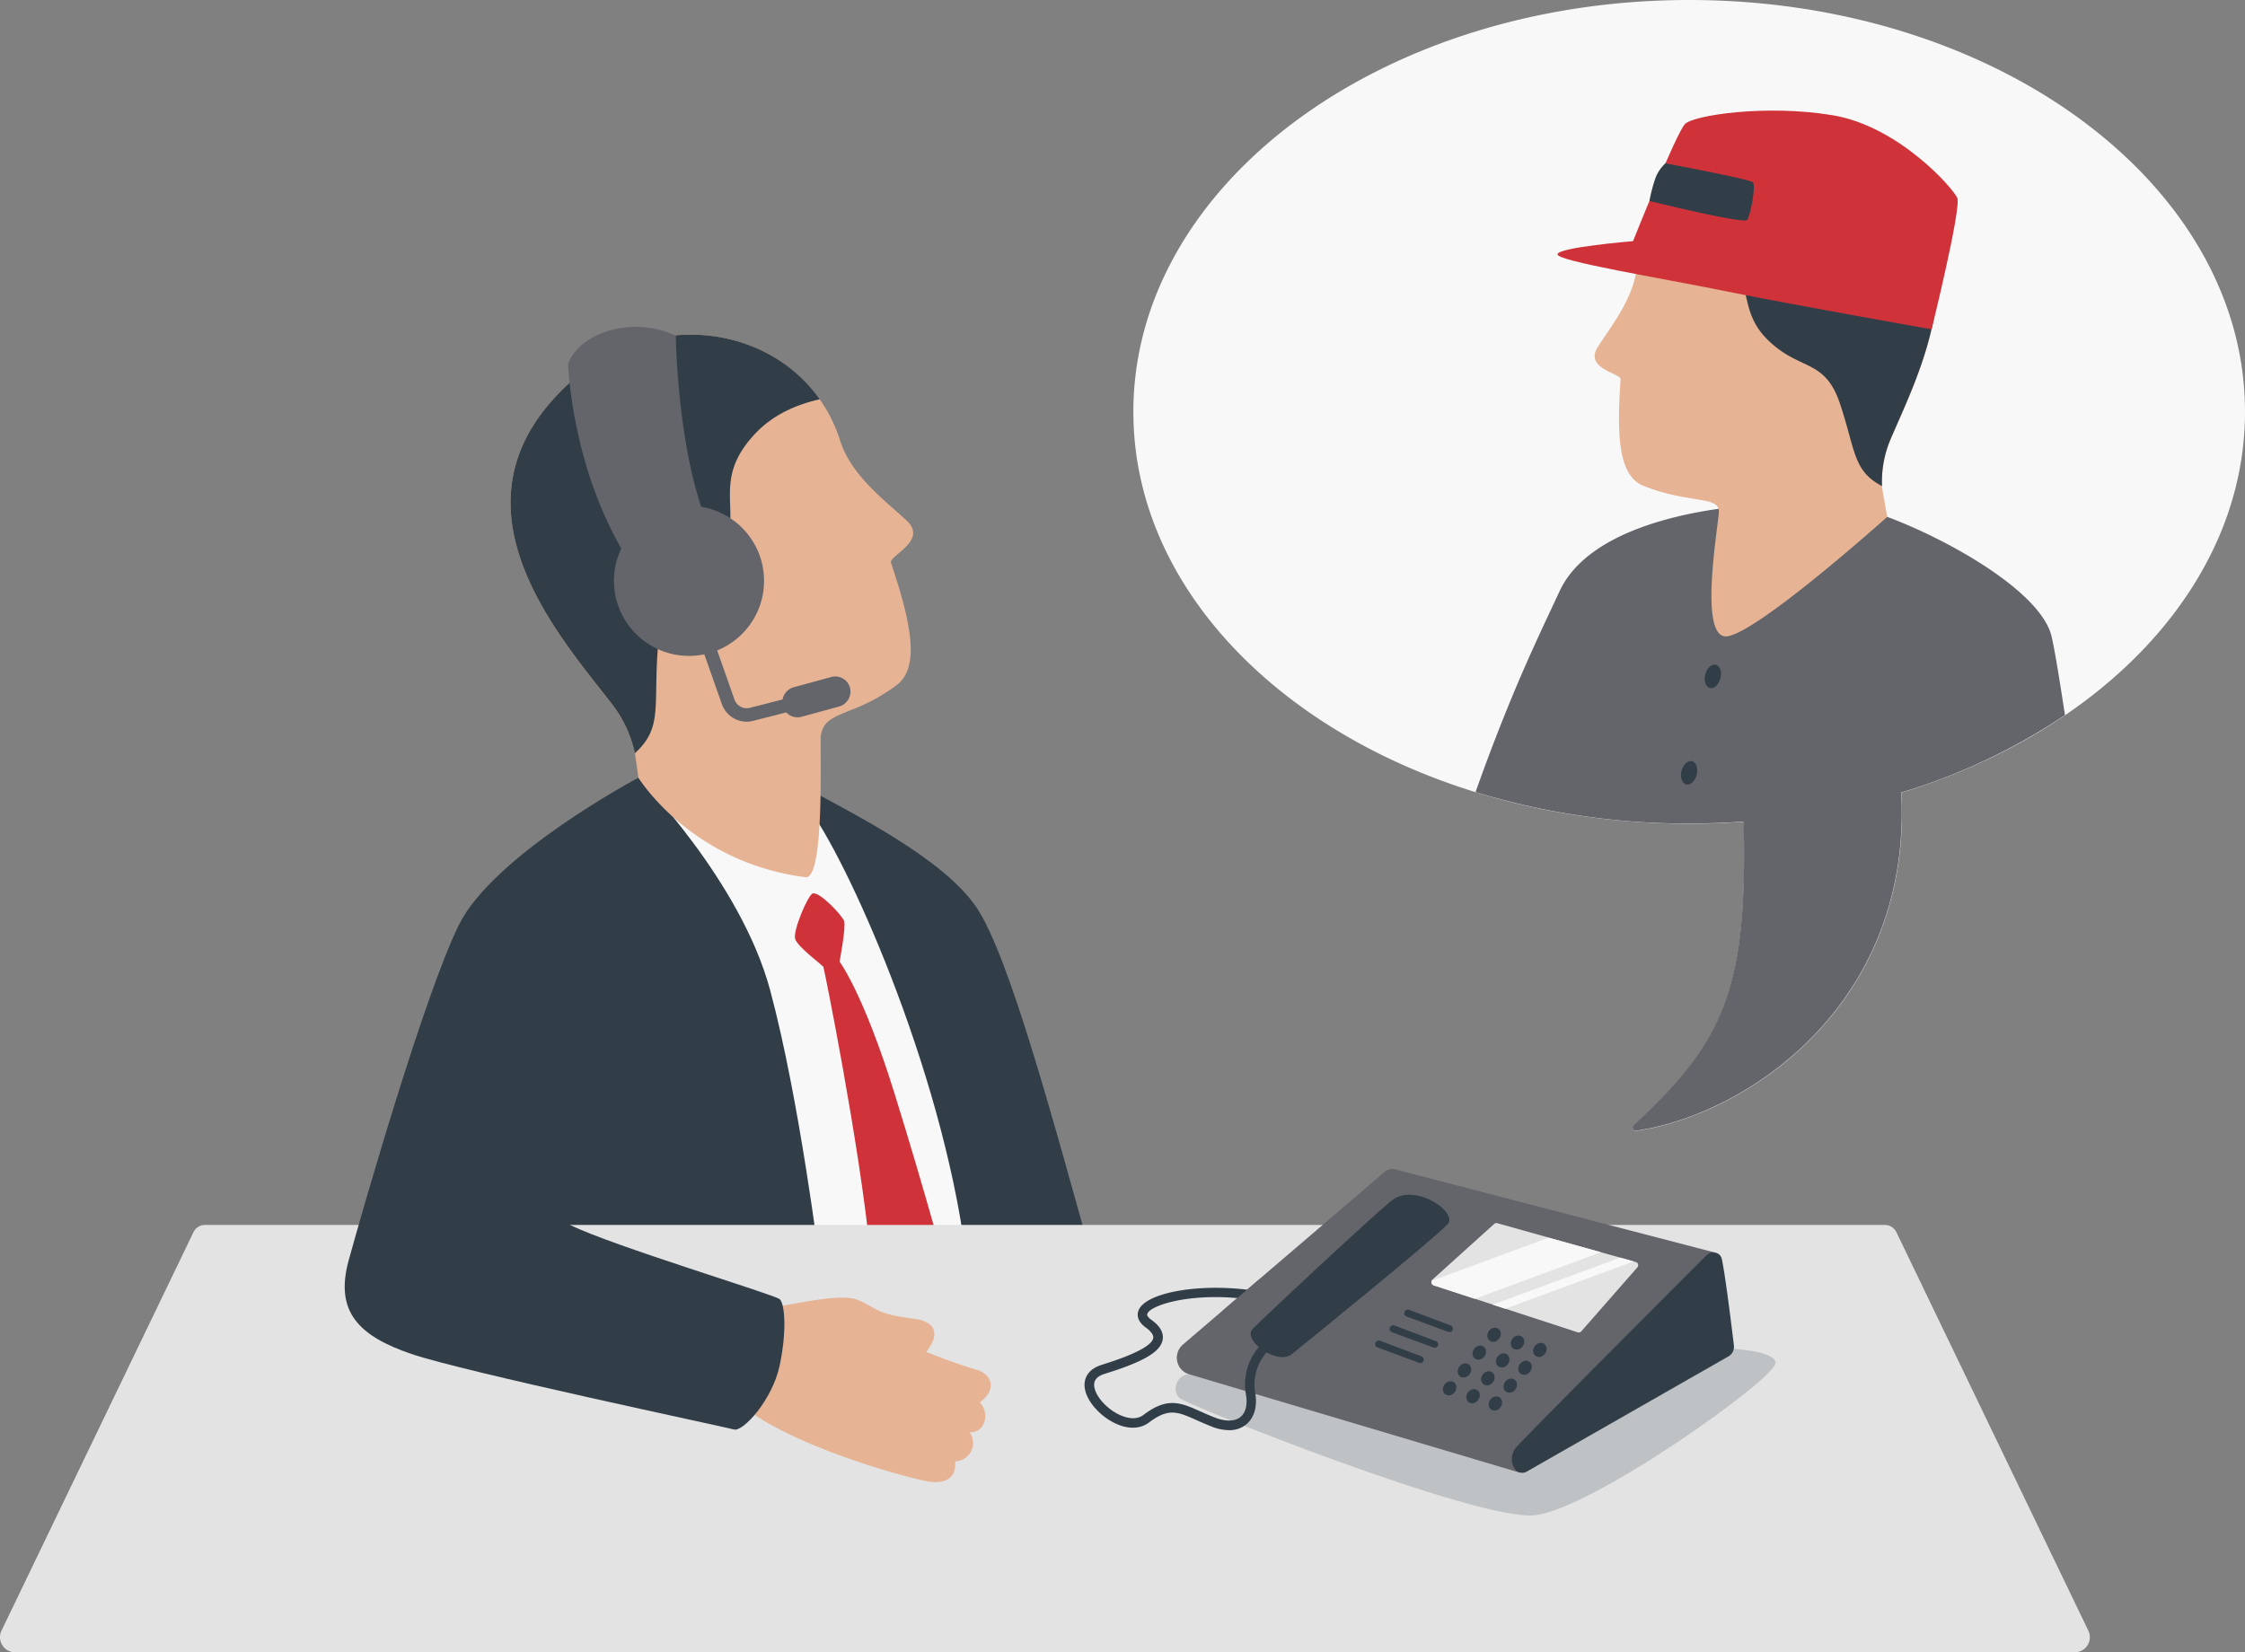
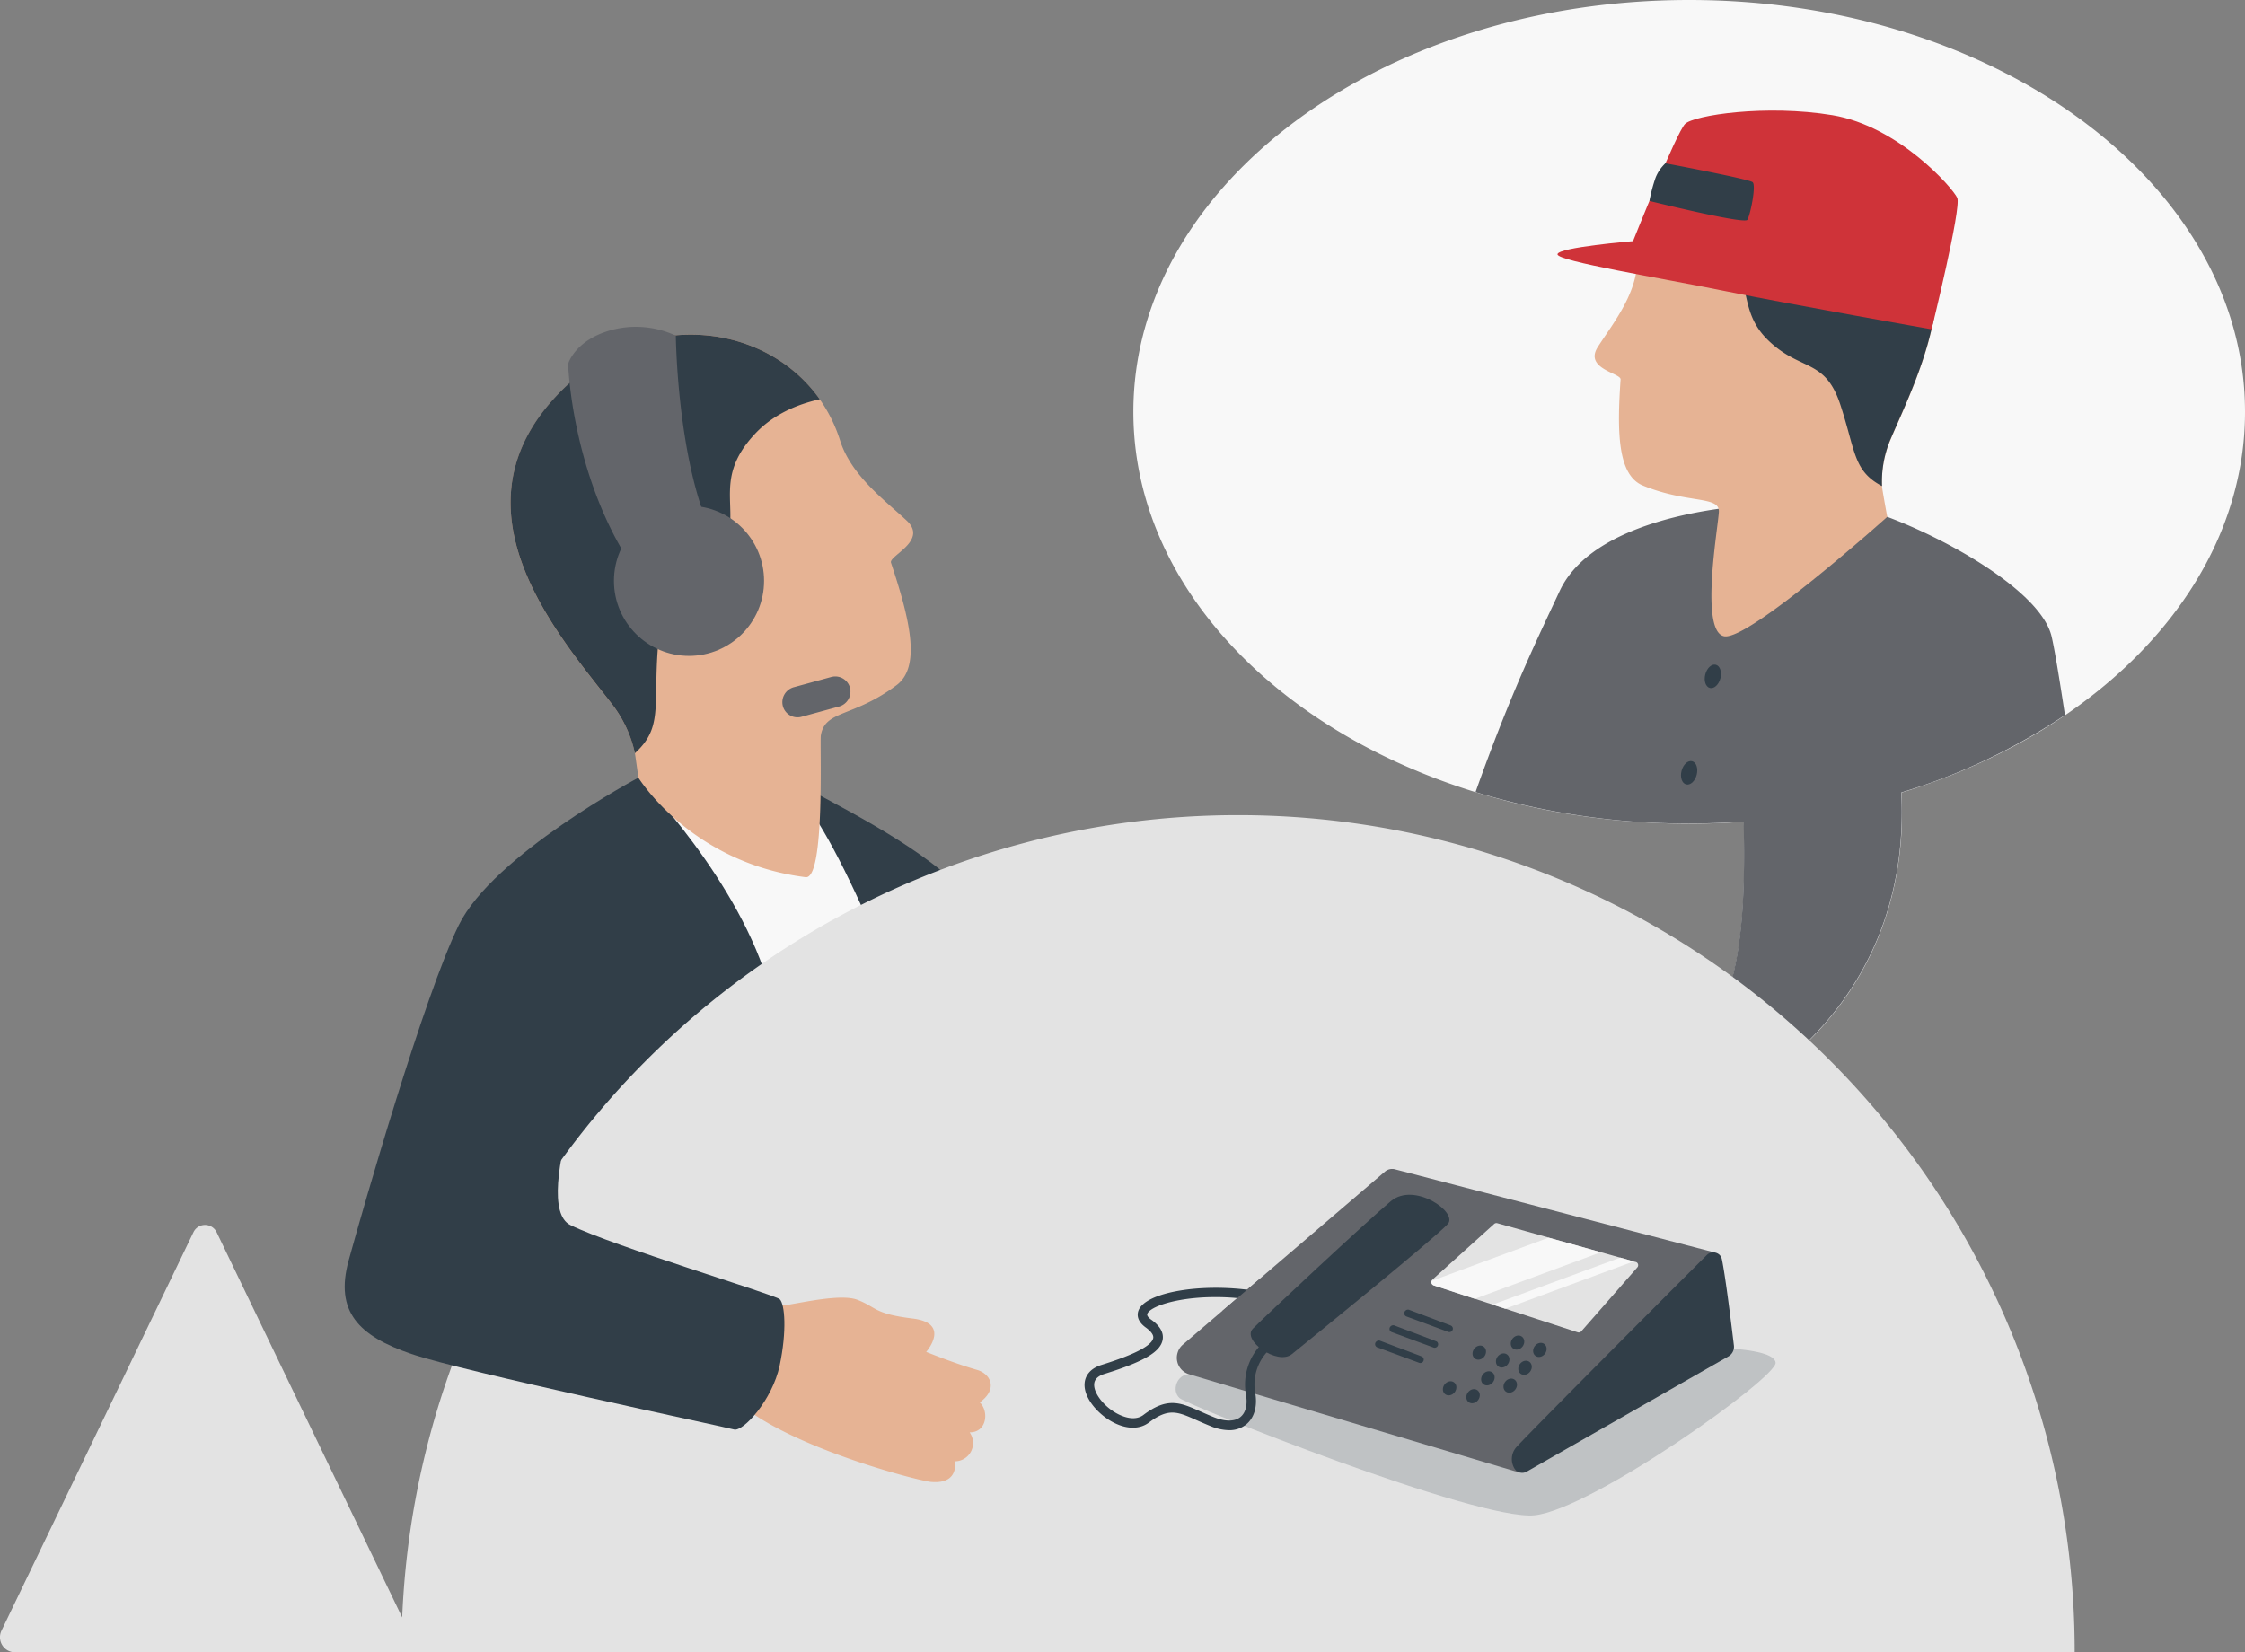
<svg xmlns="http://www.w3.org/2000/svg" id="Layer_1" data-name="Layer 1" width="545.28" height="401.4" viewBox="0 0 545.28 401.4">
  <rect x="0" y="0" width="545.28" height="401.4" fill="#808080" stroke="none" />
  <defs>
    <style>.cls-1,.cls-7{fill:#313e48;}.cls-2{fill:#f8f8f8;}.cls-3{fill:#cf3339;}.cls-4{fill:#e6b394;}.cls-5{fill:#63656a;}.cls-6{fill:#e3e3e3;}.cls-7{opacity:0.2;isolation:isolate;}</style>
  </defs>
  <path class="cls-1" d="M255.28,270.15c13.45,7.27,33.48,17.43,41.58,28.82s18.94,52.15,29.5,89.88-49.4-.68-49.4-.68L249.38,285Z" transform="translate(-60.01 -79)" />
  <path class="cls-2" d="M215.07,267.92l-4.53,32.28L243.61,375l4,13s52.83,40.76,46.93-4.53S265.29,286.61,256,274.81,215.07,267.92,215.07,267.92Z" transform="translate(-60.01 -79)" />
-   <path class="cls-3" d="M257.42,296.05c1.76-.43,7.06,5.3,7.6,6.65s-1.09,9.92-1.09,9.92,5.7,7.46,13.31,31.91,13.18,45.23,13.18,45.23S274,410,271.4,383.51,260.2,314.34,260,313.9s-6.22-4.79-6.85-6.79S256.32,296.31,257.42,296.05Z" transform="translate(-60.01 -79)" />
  <path class="cls-1" d="M215.07,267.92s24.84,25,32,51.63,12.08,66.84,12.08,66.84l-79.32,5.35L184,307.89Z" transform="translate(-60.01 -79)" />
  <path class="cls-4" d="M215.07,267.92s-.67-4.82-.84-5.92a29.75,29.75,0,0,0-5.42-11.71c-11.84-15.44-38.94-45.1-15.6-72.9s62-19.38,70.85,8.63c2.7,8.55,11,14.62,16.2,19.48s-4.4,8.53-3.84,10.2c4.55,13.66,7.38,25.24,1.35,29.75-10.59,7.92-17.4,6-18.39,12.23-.29,1.81,1.1,35-3.7,34.42C227.68,288.56,215.07,267.92,215.07,267.92Z" transform="translate(-60.01 -79)" />
  <path class="cls-1" d="M259.12,176c-5.47,1.22-11.27,3.65-15.66,8.32-11.47,12.17-2,19.35-8.82,30.8-6.44,10.8-14,8.77-14.92,22.3s1.13,18.52-5.5,24.56a29.7,29.7,0,0,0-5.41-11.72c-11.84-15.44-38.94-45.1-15.6-72.9C213.47,153.26,245.31,156.44,259.12,176Z" transform="translate(-60.01 -79)" />
  <path class="cls-5" d="M250.14,250.47h0a3.68,3.68,0,0,0,4.45,2.69h0l9.14-2.5a3.77,3.77,0,0,0,2.74-4.53h0a3.69,3.69,0,0,0-4.45-2.69H262l-9.15,2.5A3.77,3.77,0,0,0,250.14,250.47Z" transform="translate(-60.01 -79)" />
-   <path class="cls-5" d="M240.74,254.29a6.5,6.5,0,0,0,2.24-.18l15.66-4a1.63,1.63,0,0,0-.81-3.16l-15.66,4a3.14,3.14,0,0,1-3.76-2l-9.3-26.41a1.63,1.63,0,1,0-3.08,1.08L235.32,250A6.41,6.41,0,0,0,240.74,254.29Z" transform="translate(-60.01 -79)" />
  <path class="cls-5" d="M232.76,208.39c-8.31-18.12-8.6-47.84-8.6-47.84a22.92,22.92,0,0,0-15.8-1.33C199.6,161.66,198,167.4,198,167.4s.78,26.78,15.48,49S232.76,208.39,232.76,208.39Z" transform="translate(-60.01 -79)" />
  <circle class="cls-5" cx="167.35" cy="141.11" r="18.23" />
  <path class="cls-2" d="M605.29,179.05c0-55.26-60.46-100.05-135-100.05s-135,44.8-135,100.05,60.46,100.05,135,100.05q6.72,0,13.27-.48h0c1,40.95-4.94,53.55-26.73,73.75a.78.78,0,0,0,0,1.1.76.76,0,0,0,.68.24c26.64-3.84,67-30.6,64.34-82.15h0C570.79,256.55,605.29,220.79,605.29,179.05Z" transform="translate(-60.01 -79)" />
  <path class="cls-5" d="M558.31,233.61c-2.53-10.72-24.61-23.33-39.91-29.05l-30.59-2.93s-39.77,1.07-49,21c-5,10.77-11.69,24.24-20.41,48.79a176.13,176.13,0,0,0,51.84,7.64q6.72,0,13.27-.48h0c1,40.95-4.94,53.55-26.73,73.75a.78.78,0,0,0,0,1.1.76.76,0,0,0,.68.24c26.64-3.84,67-30.6,64.34-82.15h0a147.91,147.91,0,0,0,39.76-18.8C560.25,244.13,559.07,236.83,558.31,233.61Z" transform="translate(-60.01 -79)" />
-   <path class="cls-6" d="M563.92,480.4H63.67a3.67,3.67,0,0,1-3.3-5.26L107,378.34a3.11,3.11,0,0,1,2.81-1.76h408a3.11,3.11,0,0,1,2.81,1.76l46.62,96.8a3.67,3.67,0,0,1-1.71,4.9A3.82,3.82,0,0,1,563.92,480.4Z" transform="translate(-60.01 -79)" />
+   <path class="cls-6" d="M563.92,480.4H63.67a3.67,3.67,0,0,1-3.3-5.26L107,378.34a3.11,3.11,0,0,1,2.81-1.76a3.11,3.11,0,0,1,2.81,1.76l46.62,96.8a3.67,3.67,0,0,1-1.71,4.9A3.82,3.82,0,0,1,563.92,480.4Z" transform="translate(-60.01 -79)" />
  <path class="cls-7" d="M348.82,412.84c-3,.07-4.3,4-2.32,5.79s72.32,29.88,86.23,28.48,58.93-33.46,58.55-37.07-15.52-3.6-15.52-3.6Z" transform="translate(-60.01 -79)" />
  <path class="cls-4" d="M248.49,396.3c2.49.18,15.13-3.38,19.84-1.51s4,3.38,13.39,4.53,3.25,8.1,3.25,8.1,7,2.85,12.29,4.35c3.47,1,5.16,4.72.71,7.92,2.22,2,1.87,7.28-2.45,7.28A4.44,4.44,0,0,1,292,434c.32,4.35-2.67,5.31-5.9,5s-34.27-8.35-46.81-19.3S248.49,396.3,248.49,396.3Z" transform="translate(-60.01 -79)" />
  <path class="cls-5" d="M429.12,436.75l-80.3-23.9a4.17,4.17,0,0,1-2.8-5.19,4.13,4.13,0,0,1,1.28-2l49.11-42.05a2.71,2.71,0,0,1,2.37-.56l77.71,20.22s-.81,2.83-1,4l-1.42,12.21Z" transform="translate(-60.01 -79)" />
  <path class="cls-1" d="M411.66,376.35c2.55-2.81-8.11-10.3-13.8-5.57s-30.8,28.18-33.55,31,6,9,9.47,6.19S408.52,379.82,411.66,376.35Z" transform="translate(-60.01 -79)" />
  <path class="cls-1" d="M478.25,385c.9,4.39,2.36,16.32,2.9,20.86a2.68,2.68,0,0,1-1.34,2.66l-49,28a2.22,2.22,0,0,1-3-.84,2,2,0,0,1-.13-.25,4.39,4.39,0,0,1,.5-4.71c2.15-2.52,36.38-36.86,46.38-46.82a2.24,2.24,0,0,1,3.16,0A2.3,2.3,0,0,1,478.25,385Z" transform="translate(-60.01 -79)" />
  <path class="cls-6" d="M457.22,385.56l-33.52-9.4a.82.82,0,0,0-.78.18l-15,13.53a.82.82,0,0,0,0,1.17.77.77,0,0,0,.34.22l34.94,11.4a.82.82,0,0,0,.89-.24l13.6-15.52a.83.83,0,0,0-.07-1.17A.87.87,0,0,0,457.22,385.56Z" transform="translate(-60.01 -79)" />
  <path class="cls-1" d="M412.35,401l-10.08-3.8a.87.87,0,0,0-.82.13l-.06.06a.83.83,0,0,0,.23,1.43l10.15,3.74a.82.82,0,0,0,.88-.2h0a.82.82,0,0,0,0-1.17A.7.7,0,0,0,412.35,401Z" transform="translate(-60.01 -79)" />
  <path class="cls-1" d="M408.78,404.82,398.69,401a.82.82,0,0,0-.81.13l-.07.05a.85.85,0,0,0-.13,1.18,1,1,0,0,0,.36.26l10.15,3.74a.82.82,0,0,0,.88-.2h0a.83.83,0,0,0,0-1.18A.84.84,0,0,0,408.78,404.82Z" transform="translate(-60.01 -79)" />
  <path class="cls-1" d="M405.28,408.51l-10.08-3.8a.86.86,0,0,0-.82.13l-.07.06a.83.83,0,0,0-.12,1.17.78.78,0,0,0,.36.26l10.15,3.74a.82.82,0,0,0,.87-.19h0a.84.84,0,0,0,0-1.18A.91.91,0,0,0,405.28,408.51Z" transform="translate(-60.01 -79)" />
  <path class="cls-2" d="M448.84,383.21l-30.62,11.32-10-3.27a.83.83,0,0,1-.51-1l0-.07,28.41-10.51Z" transform="translate(-60.01 -79)" />
  <path class="cls-2" d="M456.8,385.44l-31.19,11.5-3.06-1,31-11.42Z" transform="translate(-60.01 -79)" />
  <ellipse class="cls-1" cx="428.59" cy="405.13" rx="1.8" ry="1.55" transform="translate(-211.65 431.73) rotate(-53.7)" />
-   <ellipse class="cls-1" cx="422.89" cy="403.23" rx="1.8" ry="1.55" transform="translate(-212.44 426.36) rotate(-53.7)" />
  <ellipse class="cls-1" cx="424.99" cy="409.47" rx="1.8" ry="1.55" transform="translate(-216.62 430.6) rotate(-53.7)" />
  <ellipse class="cls-1" cx="419.29" cy="407.57" rx="1.8" ry="1.55" transform="translate(-217.4 425.23) rotate(-53.7)" />
  <ellipse class="cls-1" cx="421.39" cy="413.81" rx="1.8" ry="1.55" transform="translate(-221.58 429.47) rotate(-53.7)" />
-   <ellipse class="cls-1" cx="415.7" cy="411.9" rx="1.8" ry="1.55" transform="translate(-222.37 424.1) rotate(-53.7)" />
  <ellipse class="cls-1" cx="417.79" cy="418.15" rx="1.8" ry="1.55" transform="translate(-226.55 428.34) rotate(-53.7)" />
  <ellipse class="cls-1" cx="434.02" cy="406.91" rx="1.8" ry="1.55" transform="translate(-210.87 436.83) rotate(-53.7)" />
  <ellipse class="cls-1" cx="430.42" cy="411.25" rx="1.8" ry="1.55" transform="translate(-215.84 435.7) rotate(-53.7)" />
  <ellipse class="cls-1" cx="426.82" cy="415.59" rx="1.8" ry="1.55" transform="translate(-220.8 434.57) rotate(-53.7)" />
-   <ellipse class="cls-1" cx="423.22" cy="419.93" rx="1.8" ry="1.55" transform="translate(-225.77 433.44) rotate(-53.7)" />
  <ellipse class="cls-1" cx="412.1" cy="416.24" rx="1.8" ry="1.55" transform="translate(-227.33 422.97) rotate(-53.7)" />
  <path class="cls-1" d="M358.49,426.44a12.12,12.12,0,0,1-4.48-1c-1.25-.5-2.38-1-3.37-1.44-4.66-2.08-6.8-3-11.56.57-2.35,1.78-5.67,1.68-9.12-.27s-6.88-5.9-6.5-9.4c.12-1.18.82-3.3,4.12-4.33,8-2.49,12.23-4.69,12.53-6.53.15-.91-.91-1.89-1.82-2.55-2.31-1.68-2.07-3.35-1.73-4.19,1.77-4.36,15-6.65,27.72-4.81l-.33,2.26c-13.77-2-24.34,1.12-25.27,3.4-.2.5.41,1.08,1,1.48,2.09,1.51,3,3.12,2.73,4.78-.49,3-4.57,5.38-14.11,8.35-1.56.48-2.41,1.28-2.52,2.37-.23,2.15,2.16,5.36,5.34,7.16,1.24.7,4.37,2.15,6.62.44,5.84-4.42,9-3,13.88-.83,1,.45,2.07.92,3.27,1.4,2.71,1.07,4.95,1.05,6.32,0s1.82-3,1.45-5.36a14,14,0,0,1,5.12-13.63l1.35,1.85a11.7,11.7,0,0,0-4.21,11.42c.51,3.2-.32,5.94-2.28,7.51A6.43,6.43,0,0,1,358.49,426.44Z" transform="translate(-60.01 -79)" />
  <path class="cls-5" d="M369.12,392.57c.88,1.75-.17,3.7-1.71,4.66a9,9,0,0,1-5.22,1.08,24.38,24.38,0,0,1-5.31-.83l9.2-7.87A8.07,8.07,0,0,1,369.12,392.57Z" transform="translate(-60.01 -79)" />
  <ellipse class="cls-1" cx="476.02" cy="243.31" rx="2.91" ry="1.9" transform="translate(61.63 564.56) rotate(-75.55)" />
  <ellipse class="cls-1" cx="470.25" cy="266.73" rx="2.91" ry="1.9" transform="translate(34.63 576.56) rotate(-75.55)" />
  <path class="cls-4" d="M518.4,204.56s-1.2-6.49-1.29-7.48a26.36,26.36,0,0,1,2.06-11.22c6.72-15.84,23.37-47.23-2.75-65.87s-57.41-2.88-58.77,23.06c-.42,7.91-6.17,14.93-9.56,20.25s5.65,6.33,5.54,7.88c-.88,12.71-.74,23.25,5.42,25.78,10.82,4.44,18.68,2.42,18.45,6.41s-4.66,29,1.27,30.2S518.4,204.56,518.4,204.56Z" transform="translate(-60.01 -79)" />
  <path class="cls-1" d="M459.67,133.39a26.84,26.84,0,0,1,15.26,3.66c12.51,7.9,6,16.13,14.36,24.43,7.9,7.82,13.95,4.41,17.7,15.79s3.12,16.12,10.14,19.82a26.36,26.36,0,0,1,2-11.23c6.73-15.84,23.38-47.23-2.75-65.87C493.73,103.81,467.17,113.56,459.67,133.39Z" transform="translate(-60.01 -79)" />
  <path class="cls-3" d="M529.17,159s-34-6-49.87-9.23-41.1-7.32-41-9,18.35-3.19,18.35-3.19,10.51-26.34,12.64-28.47,19.69-4.79,35.78-2.13,29.27,17.7,30.33,20.09S529.17,159,529.17,159Z" transform="translate(-60.01 -79)" />
  <path class="cls-1" d="M464.52,118.67a9.56,9.56,0,0,0-2.4,3.52,37.93,37.93,0,0,0-1.48,5.63s23.07,5.72,23.78,4.58,2.2-8.36,1.28-9.14S464.52,118.67,464.52,118.67Z" transform="translate(-60.01 -79)" />
  <path class="cls-1" d="M215.07,267.92s-35.24,18.74-43.64,35.84-23.32,69-26.74,81.46,2.49,18.35,15.24,22.7,76.18,17.73,78.36,18.35,9.31-7.15,11.09-15.54,1.26-15,0-16.12-40.5-12.91-50.83-18,8.85-51.9,8.85-51.9Z" transform="translate(-60.01 -79)" />
</svg>